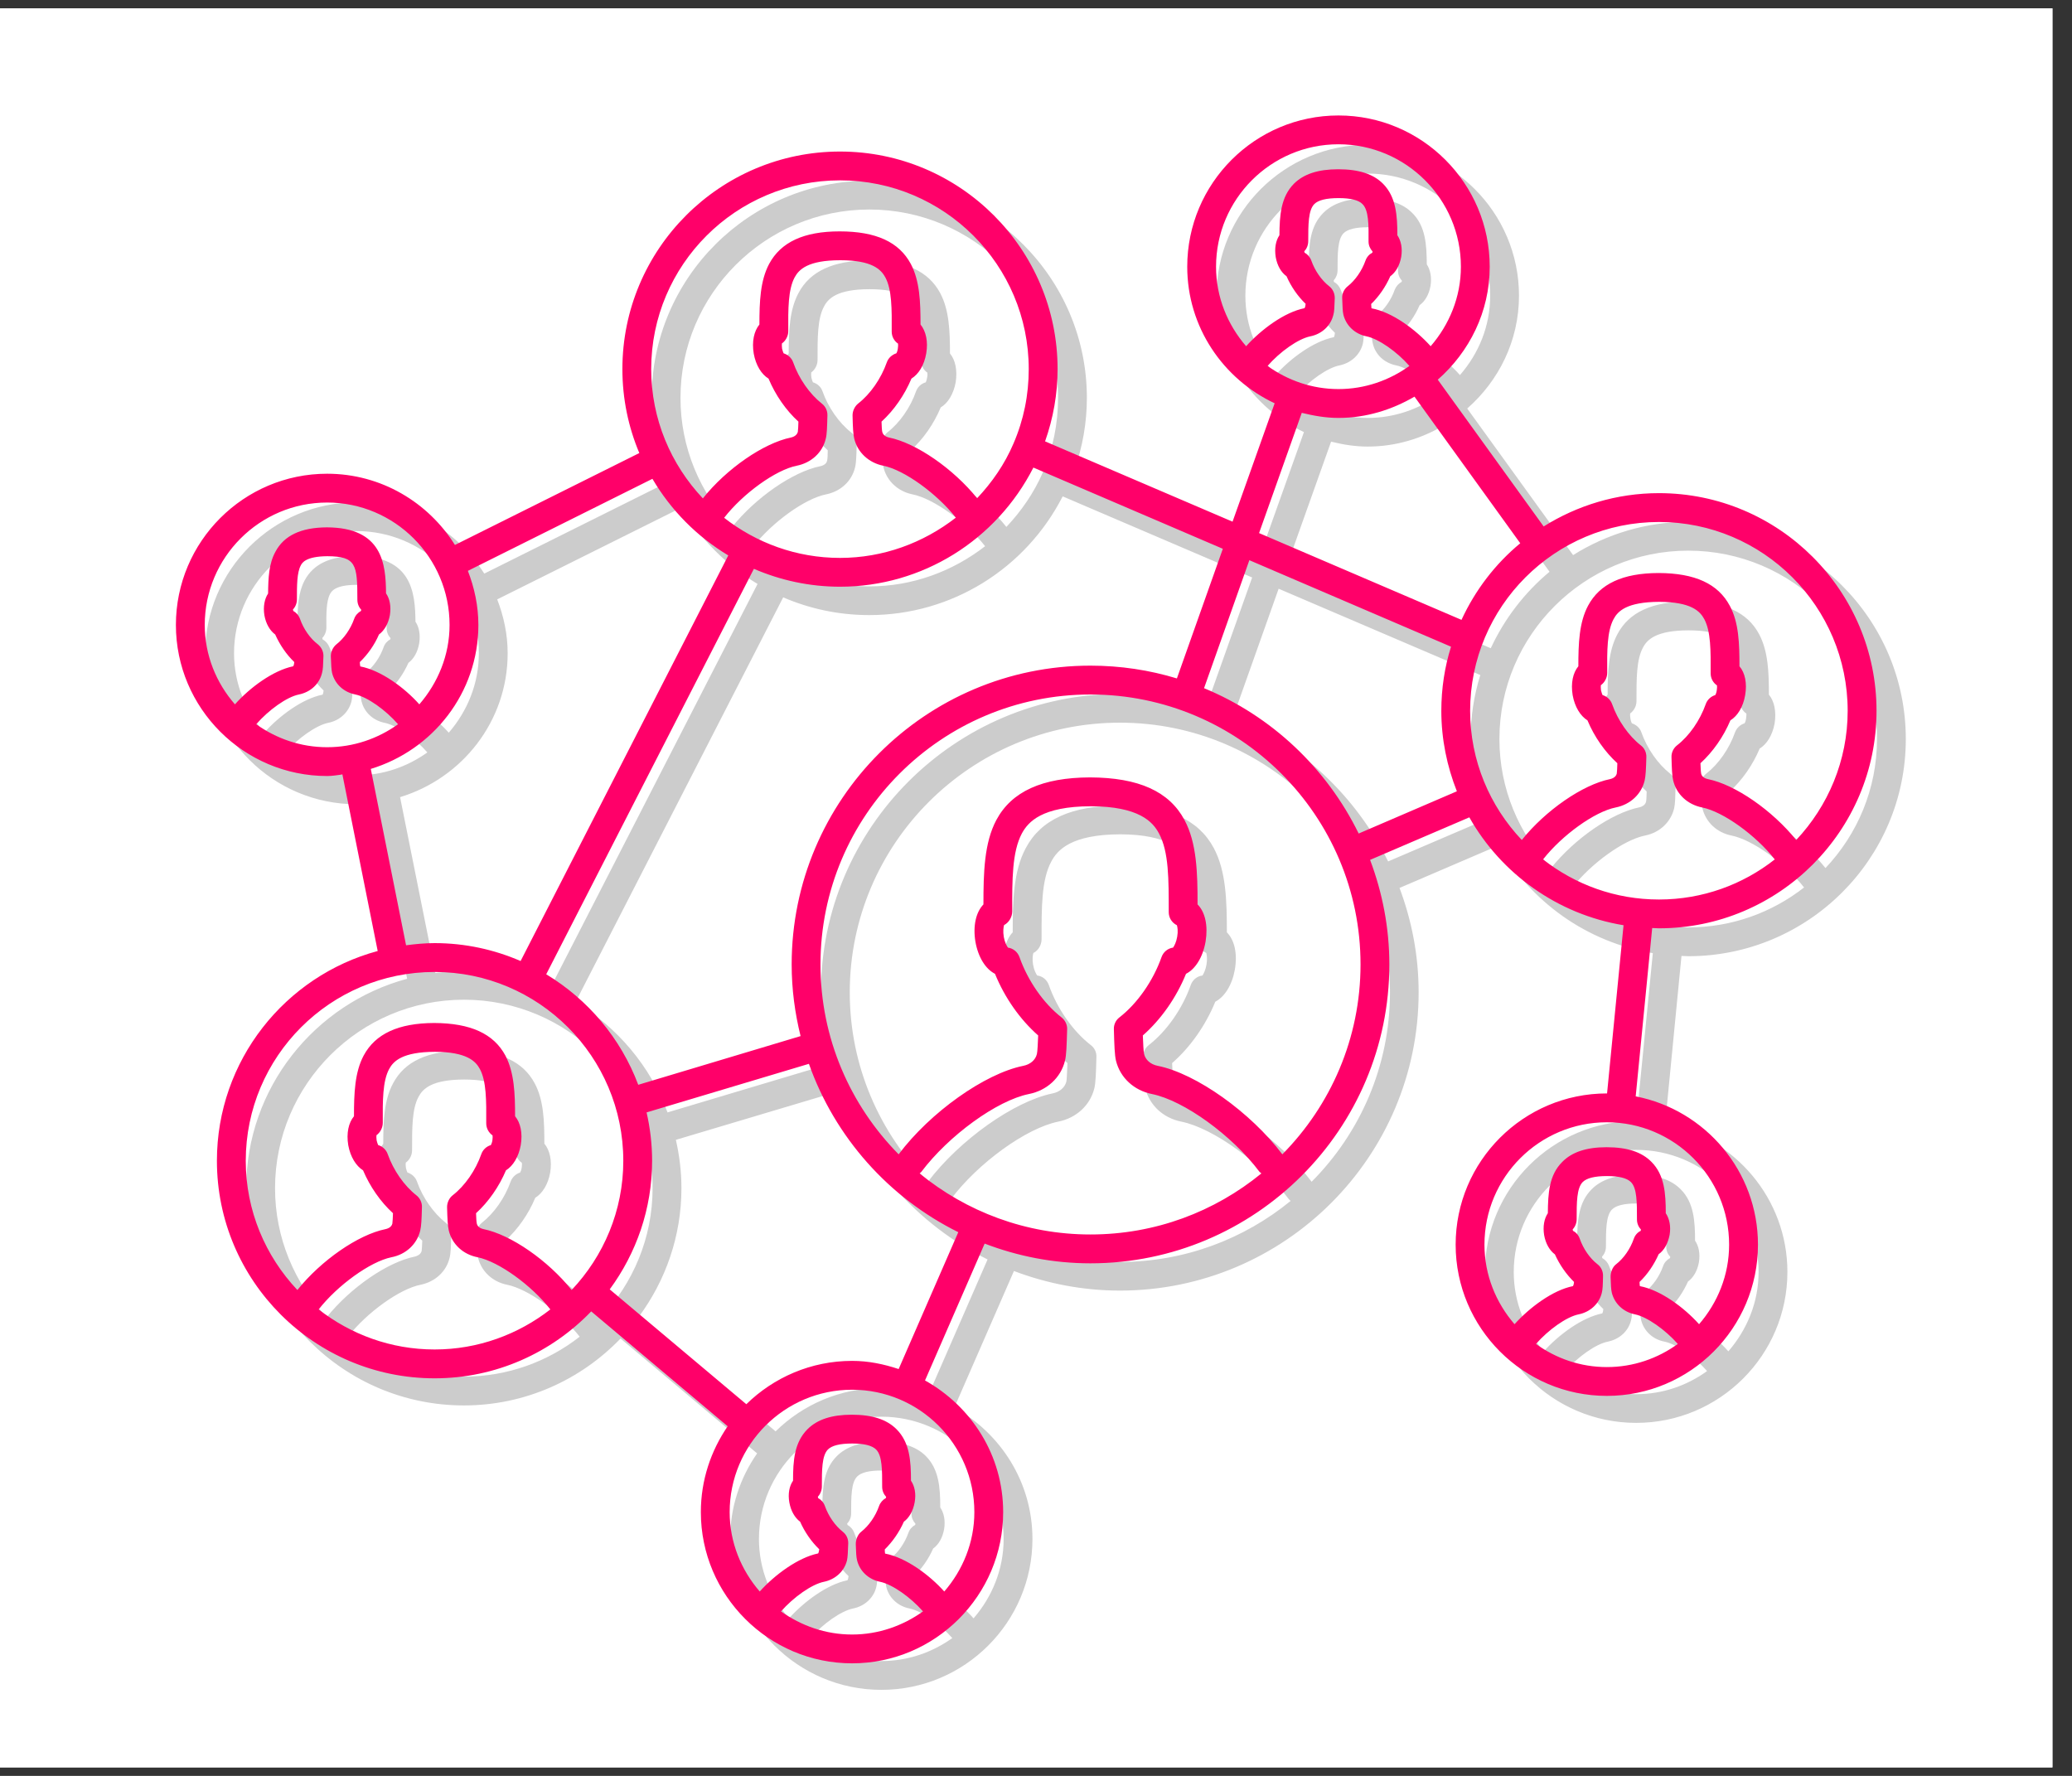
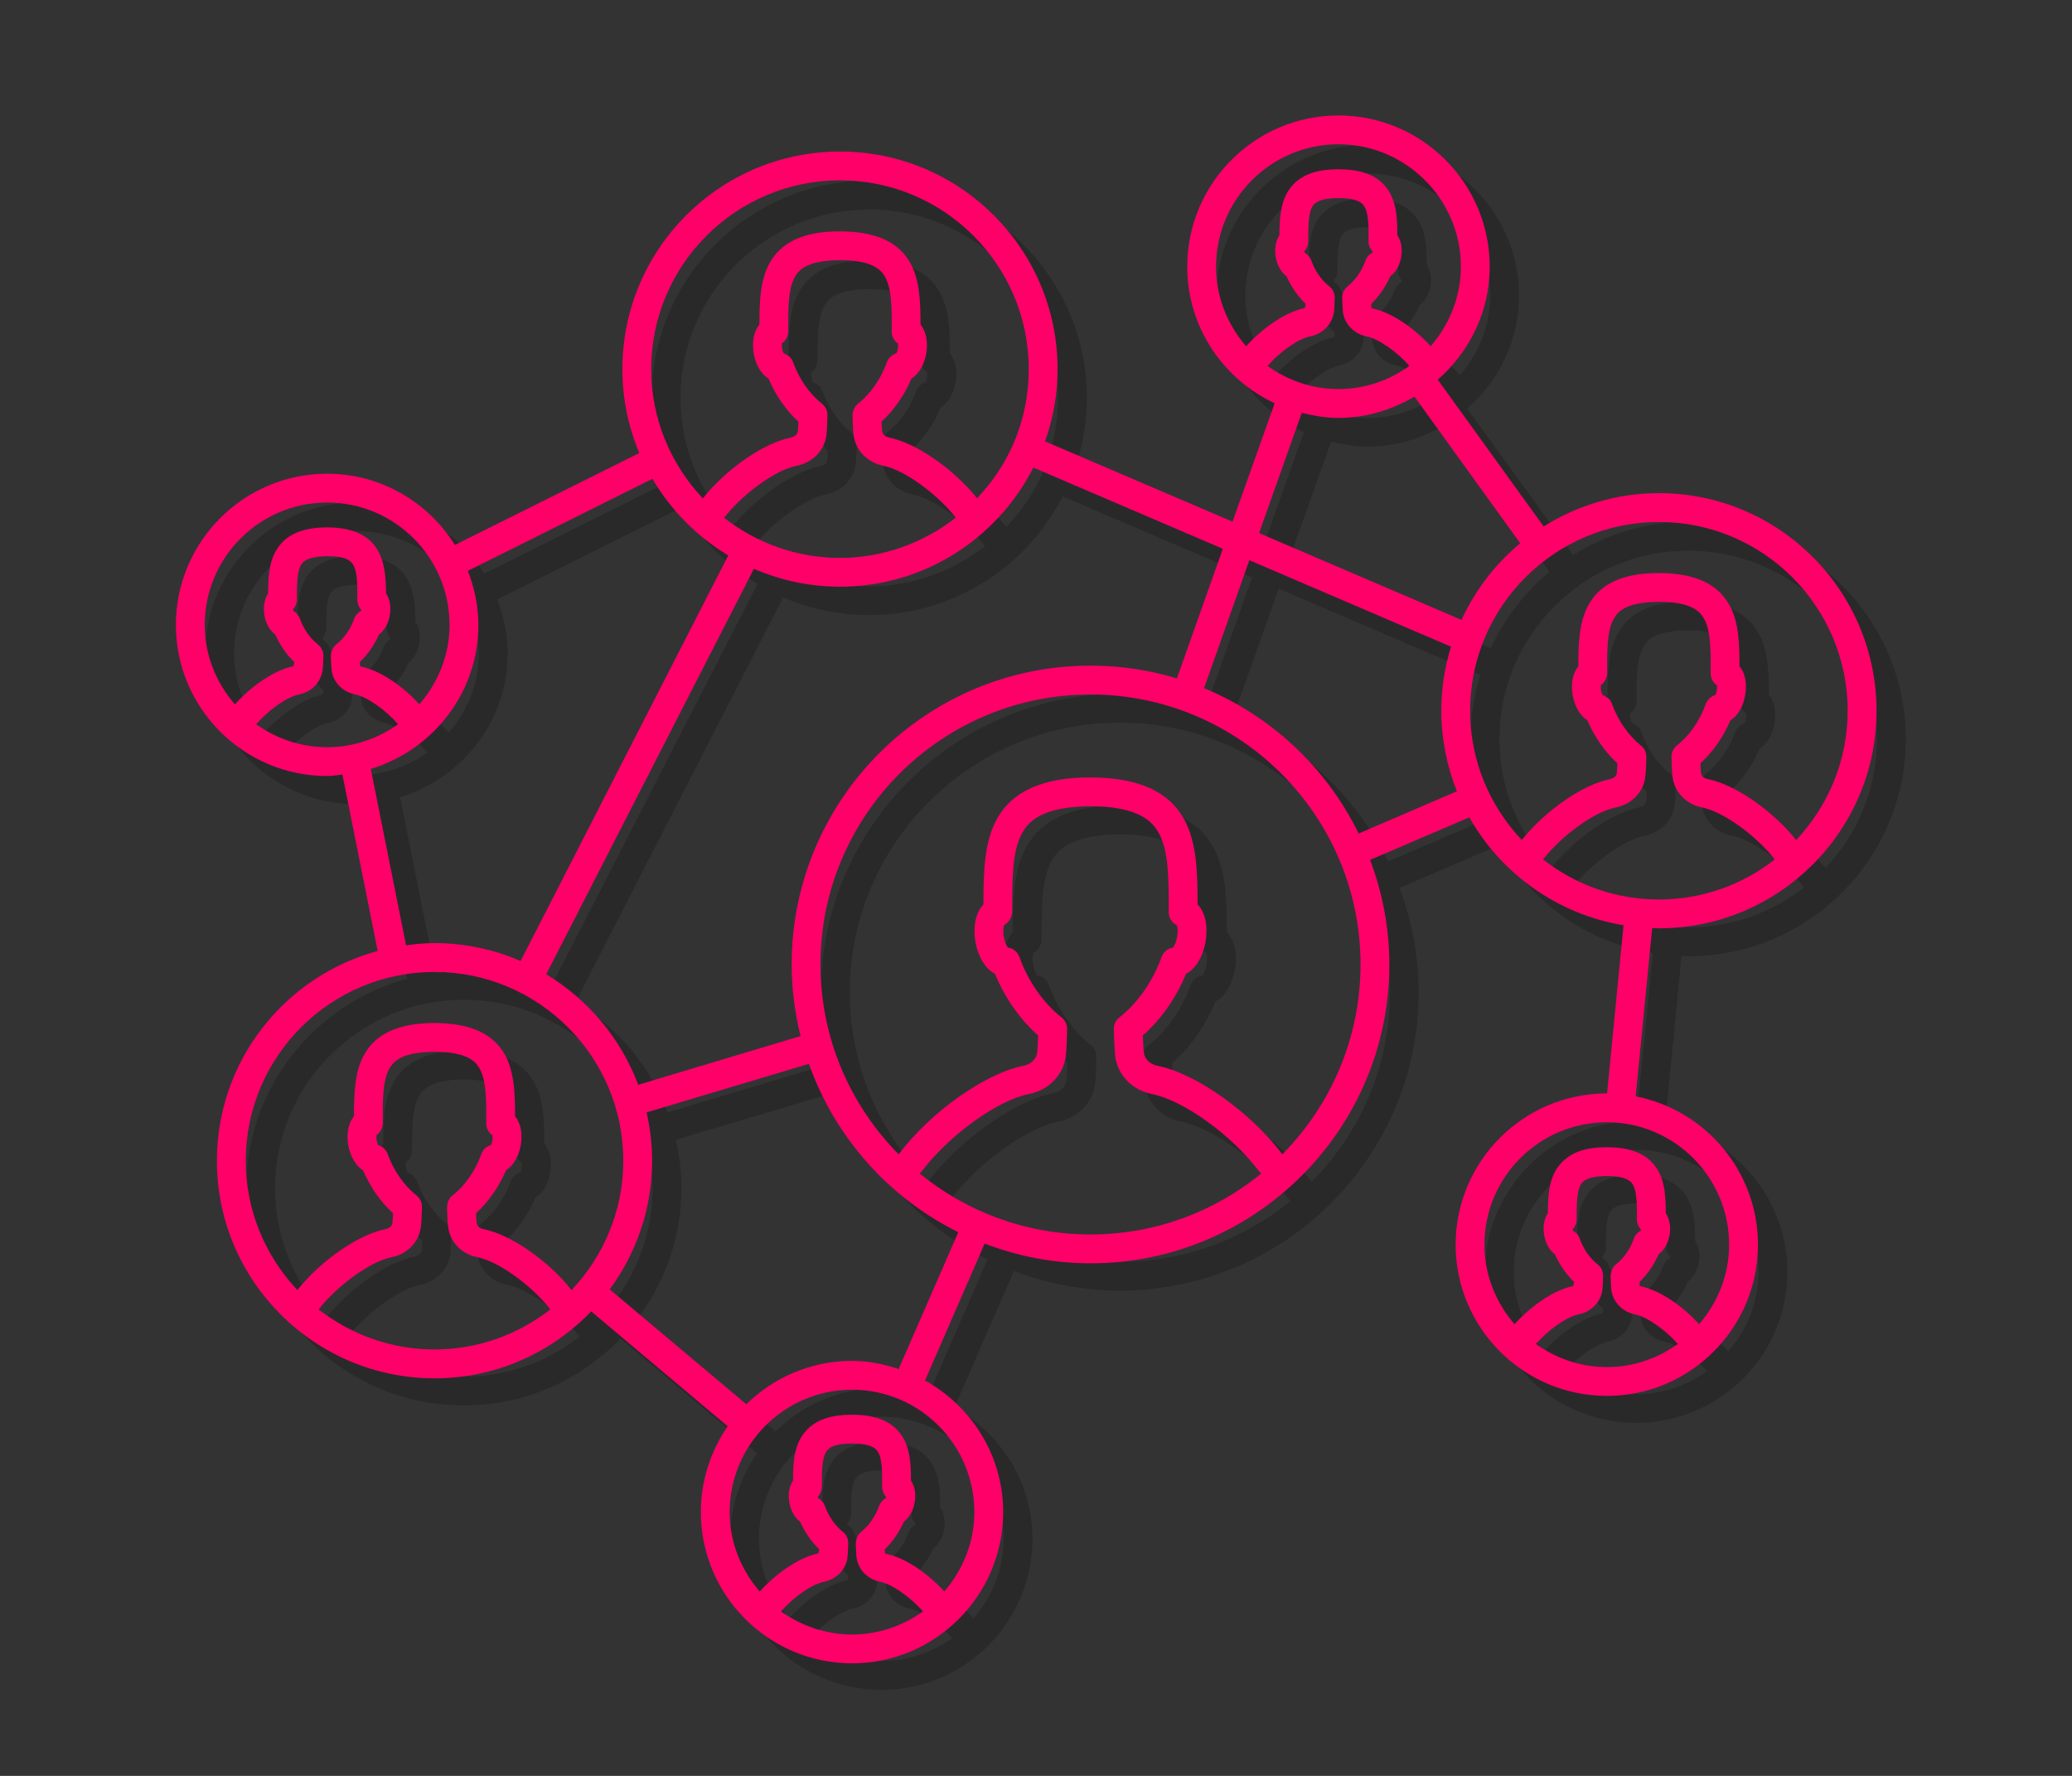
<svg xmlns="http://www.w3.org/2000/svg" width="70" zoomAndPan="magnify" viewBox="0 0 52.5 45" height="60" preserveAspectRatio="xMidYMid meet" version="1.0">
  <rect x="0" y="0" width="52.5" height="45" fill="#333333" stroke="none" />
  <defs>
    <filter x="0%" y="0%" width="100%" height="100%" id="2862bd15d9">
      <feColorMatrix values="0 0 0 0 1 0 0 0 0 1 0 0 0 0 1 0 0 0 1 0" color-interpolation-filters="sRGB" />
    </filter>
    <clipPath id="964c39033e">
-       <path d="M 0 0.211 L 52.004 0.211 L 52.004 44.785 L 0 44.785 Z M 0 0.211 " clip-rule="nonzero" />
-     </clipPath>
+       </clipPath>
    <mask id="4e55718e6f">
      <g filter="url(#2862bd15d9)">
        <rect x="-5.25" width="63" fill="#000000" y="-4.5" height="54" fill-opacity="0.2" />
      </g>
    </mask>
    <clipPath id="dcf70eacb6">
      <path d="M 1.199 0.52 L 44.289 0.52 L 44.289 39.895 L 1.199 39.895 Z M 1.199 0.52 " clip-rule="nonzero" />
    </clipPath>
    <clipPath id="7c300a0b34">
      <rect x="0" width="45" y="0" height="41" />
    </clipPath>
    <clipPath id="f1c694bf08">
      <path d="M 4.457 2.777 L 47.547 2.777 L 47.547 42.152 L 4.457 42.152 Z M 4.457 2.777 " clip-rule="nonzero" />
    </clipPath>
  </defs>
  <g clip-path="url(#964c39033e)">
    <path fill="#ffffff" d="M 0 0.211 L 52.004 0.211 L 52.004 44.789 L 0 44.789 Z M 0 0.211 " fill-opacity="1" fill-rule="nonzero" />
-     <path fill="#ffffff" d="M 0 0.211 L 52.004 0.211 L 52.004 44.789 L 0 44.789 Z M 0 0.211 " fill-opacity="1" fill-rule="nonzero" />
  </g>
  <g mask="url(#4e55718e6f)">
    <g transform="matrix(1, 0, 0, 1, 4, 3)">
      <g clip-path="url(#7c300a0b34)">
        <g clip-path="url(#dcf70eacb6)">
          <path fill="#000000" d="M 38.777 10.223 C 37.703 10.223 36.707 10.535 35.859 11.066 L 33.176 7.352 C 33.973 6.652 34.488 5.637 34.488 4.492 C 34.488 2.383 32.77 0.668 30.656 0.668 C 28.543 0.668 26.824 2.383 26.824 4.492 C 26.824 6.023 27.734 7.336 29.039 7.949 L 27.973 10.941 L 23.223 8.91 C 23.43 8.324 23.539 7.711 23.539 7.082 C 23.539 4.047 21.066 1.578 18.027 1.578 C 14.984 1.578 12.512 4.047 12.512 7.082 C 12.512 7.836 12.664 8.555 12.941 9.207 L 8.27 11.535 C 7.594 10.453 6.398 9.73 5.031 9.73 C 2.918 9.73 1.199 11.445 1.199 13.555 C 1.199 15.664 2.918 17.379 5.031 17.379 C 5.164 17.379 5.289 17.352 5.418 17.34 L 6.316 21.801 C 3.973 22.434 2.238 24.57 2.238 27.109 C 2.238 30.145 4.715 32.613 7.754 32.613 C 9.312 32.613 10.719 31.961 11.723 30.918 L 15.184 33.828 C 14.754 34.445 14.5 35.191 14.5 35.996 C 14.5 38.105 16.219 39.82 18.332 39.82 C 20.445 39.82 22.16 38.105 22.16 35.996 C 22.16 34.559 21.355 33.32 20.18 32.668 L 21.691 29.207 C 22.527 29.523 23.43 29.703 24.375 29.703 C 28.551 29.703 31.945 26.312 31.945 22.145 C 31.945 21.211 31.77 20.324 31.461 19.5 L 33.973 18.422 C 34.781 19.848 36.203 20.875 37.879 21.152 L 37.461 25.406 C 37.461 25.406 37.457 25.406 37.457 25.406 C 35.344 25.406 33.625 27.121 33.625 29.23 C 33.625 31.34 35.344 33.055 37.457 33.055 C 39.57 33.055 41.289 31.34 41.289 29.23 C 41.289 27.375 39.953 25.824 38.191 25.48 L 38.605 21.223 C 38.664 21.223 38.719 21.23 38.777 21.23 C 41.816 21.23 44.289 18.762 44.289 15.727 C 44.289 12.691 41.816 10.223 38.777 10.223 Z M 35.66 31.746 C 35.973 31.387 36.434 31.055 36.742 30.996 C 37.039 30.934 37.262 30.727 37.328 30.453 C 37.352 30.363 37.355 30.25 37.363 30.023 C 37.367 29.91 37.312 29.797 37.223 29.727 C 37.027 29.578 36.859 29.336 36.77 29.078 C 36.738 28.992 36.676 28.922 36.598 28.879 C 36.598 28.867 36.594 28.855 36.59 28.844 C 36.656 28.777 36.691 28.684 36.691 28.586 C 36.691 28.168 36.691 27.805 36.844 27.648 C 36.945 27.547 37.148 27.496 37.461 27.496 C 37.762 27.496 37.965 27.547 38.066 27.648 C 38.223 27.805 38.223 28.168 38.219 28.594 C 38.219 28.691 38.258 28.781 38.32 28.848 C 38.32 28.855 38.316 28.867 38.316 28.879 C 38.234 28.922 38.172 28.992 38.141 29.078 C 38.051 29.336 37.883 29.578 37.691 29.727 C 37.598 29.797 37.547 29.938 37.551 30.055 C 37.559 30.25 37.562 30.363 37.582 30.449 C 37.652 30.727 37.875 30.938 38.172 30.996 C 38.477 31.055 38.941 31.387 39.254 31.742 C 38.746 32.109 38.129 32.328 37.457 32.328 C 36.785 32.328 36.168 32.109 35.66 31.746 Z M 40.559 29.23 C 40.559 30.004 40.262 30.699 39.793 31.242 C 39.418 30.82 38.824 30.383 38.293 30.281 C 38.289 30.258 38.289 30.219 38.285 30.176 C 38.484 29.984 38.652 29.738 38.77 29.473 C 38.906 29.375 39.008 29.203 39.047 28.984 C 39.082 28.77 39.043 28.574 38.949 28.438 C 38.949 27.938 38.918 27.469 38.586 27.137 C 38.34 26.887 37.973 26.77 37.449 26.766 C 36.941 26.77 36.574 26.887 36.328 27.137 C 35.996 27.469 35.965 27.934 35.961 28.438 C 35.871 28.574 35.832 28.77 35.867 28.988 C 35.906 29.207 36.008 29.379 36.141 29.477 C 36.258 29.738 36.426 29.98 36.625 30.172 C 36.621 30.219 36.613 30.254 36.598 30.281 C 36.086 30.383 35.496 30.82 35.117 31.242 C 34.648 30.699 34.355 30.004 34.355 29.23 C 34.355 27.523 35.746 26.137 37.457 26.137 C 39.168 26.137 40.559 27.523 40.559 29.23 Z M 30.422 4.988 C 30.23 4.84 30.062 4.598 29.969 4.34 C 29.938 4.254 29.875 4.184 29.797 4.141 C 29.797 4.129 29.793 4.117 29.793 4.105 C 29.855 4.035 29.891 3.945 29.891 3.848 C 29.891 3.43 29.891 3.066 30.043 2.91 C 30.145 2.809 30.348 2.758 30.66 2.758 C 30.965 2.758 31.168 2.809 31.27 2.91 C 31.422 3.066 31.422 3.43 31.422 3.855 C 31.422 3.953 31.457 4.043 31.52 4.109 C 31.52 4.117 31.516 4.129 31.516 4.141 C 31.438 4.184 31.375 4.254 31.34 4.34 C 31.25 4.598 31.082 4.84 30.891 4.988 C 30.801 5.059 30.75 5.168 30.75 5.285 C 30.758 5.516 30.762 5.625 30.785 5.711 C 30.852 5.988 31.074 6.195 31.371 6.258 C 31.676 6.316 32.141 6.648 32.453 7.004 C 31.945 7.371 31.328 7.59 30.656 7.59 C 29.984 7.59 29.367 7.371 28.859 7.004 C 29.172 6.648 29.637 6.316 29.945 6.258 C 30.238 6.195 30.461 5.988 30.531 5.711 C 30.551 5.625 30.555 5.516 30.562 5.285 C 30.562 5.168 30.512 5.059 30.422 4.988 Z M 27.555 4.492 C 27.555 2.785 28.945 1.398 30.656 1.398 C 32.367 1.398 33.758 2.785 33.758 4.492 C 33.758 5.266 33.465 5.961 32.992 6.504 C 32.617 6.082 32.023 5.645 31.496 5.547 C 31.488 5.52 31.488 5.48 31.484 5.438 C 31.684 5.246 31.855 5 31.969 4.734 C 32.105 4.637 32.207 4.465 32.246 4.246 C 32.281 4.031 32.242 3.836 32.152 3.699 C 32.148 3.199 32.121 2.73 31.785 2.398 C 31.539 2.148 31.172 2.031 30.648 2.027 C 30.141 2.031 29.773 2.148 29.527 2.398 C 29.195 2.73 29.164 3.195 29.16 3.699 C 29.07 3.836 29.031 4.031 29.066 4.25 C 29.105 4.469 29.207 4.641 29.344 4.738 C 29.457 5 29.625 5.242 29.824 5.434 C 29.82 5.48 29.812 5.516 29.801 5.543 C 29.285 5.645 28.695 6.082 28.32 6.504 C 27.848 5.961 27.555 5.266 27.555 4.492 Z M 29.727 8.191 C 30.027 8.266 30.336 8.316 30.656 8.316 C 31.363 8.316 32.016 8.113 32.582 7.781 L 35.262 11.488 C 34.633 12.012 34.121 12.676 33.773 13.426 L 28.645 11.23 Z M 24.375 14.582 C 20.199 14.582 16.801 17.977 16.801 22.145 C 16.801 22.77 16.887 23.375 17.031 23.957 L 12.914 25.188 C 12.473 24.012 11.645 23.031 10.582 22.395 L 15.844 12.137 C 16.516 12.426 17.25 12.586 18.027 12.586 C 20.113 12.586 21.988 11.41 22.926 9.578 L 27.727 11.633 L 26.562 14.91 C 25.867 14.699 25.133 14.582 24.375 14.582 Z M 17.566 7.957 C 17.258 7.715 16.984 7.324 16.84 6.914 C 16.801 6.801 16.707 6.719 16.598 6.688 C 16.586 6.66 16.57 6.621 16.559 6.57 C 16.551 6.512 16.551 6.465 16.555 6.438 C 16.652 6.367 16.715 6.246 16.715 6.121 C 16.715 5.559 16.711 5.074 16.879 4.766 C 16.984 4.562 17.215 4.328 18.035 4.328 C 18.84 4.328 19.066 4.562 19.176 4.766 C 19.34 5.074 19.34 5.559 19.34 6.137 C 19.34 6.262 19.398 6.375 19.496 6.441 C 19.5 6.469 19.504 6.512 19.492 6.562 C 19.484 6.617 19.469 6.66 19.457 6.688 C 19.344 6.719 19.254 6.801 19.211 6.914 C 19.07 7.324 18.797 7.715 18.484 7.957 C 18.395 8.031 18.344 8.148 18.344 8.266 C 18.352 8.555 18.359 8.734 18.387 8.848 C 18.473 9.191 18.754 9.453 19.121 9.527 C 19.652 9.633 20.48 10.23 20.961 10.84 C 20.137 11.48 19.117 11.859 18.027 11.859 C 16.918 11.859 15.902 11.477 15.09 10.844 C 15.57 10.23 16.398 9.633 16.93 9.527 C 17.301 9.453 17.582 9.191 17.664 8.848 C 17.695 8.734 17.699 8.555 17.707 8.254 C 17.711 8.141 17.66 8.031 17.566 7.957 Z M 18.027 2.309 C 20.664 2.309 22.809 4.449 22.809 7.082 C 22.809 7.738 22.68 8.371 22.426 8.965 C 22.199 9.488 21.879 9.949 21.5 10.352 C 20.902 9.605 19.961 8.953 19.266 8.812 C 19.23 8.805 19.121 8.777 19.098 8.676 C 19.086 8.621 19.082 8.523 19.078 8.41 C 19.395 8.125 19.66 7.742 19.836 7.324 C 20.02 7.215 20.16 6.984 20.215 6.688 C 20.262 6.383 20.207 6.121 20.07 5.957 C 20.07 5.387 20.051 4.852 19.82 4.422 C 19.523 3.871 18.941 3.602 18.016 3.598 C 17.113 3.602 16.527 3.871 16.234 4.422 C 16.004 4.848 15.984 5.379 15.984 5.957 C 15.848 6.121 15.789 6.387 15.84 6.691 C 15.895 6.988 16.035 7.215 16.215 7.324 C 16.391 7.742 16.656 8.125 16.973 8.41 C 16.973 8.523 16.969 8.621 16.957 8.676 C 16.934 8.777 16.82 8.805 16.789 8.812 C 16.09 8.953 15.152 9.605 14.551 10.352 C 13.742 9.496 13.242 8.348 13.242 7.082 C 13.242 4.449 15.391 2.309 18.027 2.309 Z M 1.93 13.555 C 1.93 11.848 3.324 10.457 5.031 10.457 C 6.742 10.457 8.133 11.848 8.133 13.555 C 8.133 14.324 7.84 15.023 7.371 15.566 C 6.992 15.145 6.398 14.707 5.871 14.605 C 5.867 14.578 5.863 14.543 5.863 14.496 C 6.062 14.305 6.23 14.062 6.348 13.797 C 6.48 13.699 6.582 13.527 6.621 13.305 C 6.656 13.086 6.621 12.891 6.527 12.754 C 6.52 12.008 6.434 11.094 5.023 11.09 C 4.367 11.09 3.941 11.293 3.719 11.707 C 3.559 12.008 3.539 12.371 3.539 12.758 C 3.445 12.898 3.406 13.094 3.441 13.312 C 3.48 13.527 3.582 13.699 3.719 13.797 C 3.832 14.062 4 14.305 4.199 14.496 C 4.195 14.539 4.188 14.578 4.176 14.602 C 3.66 14.703 3.07 15.145 2.695 15.566 C 2.227 15.023 1.93 14.324 1.93 13.555 Z M 3.234 16.066 C 3.547 15.707 4.012 15.379 4.316 15.316 C 4.613 15.258 4.836 15.047 4.906 14.77 C 4.926 14.684 4.93 14.57 4.938 14.348 C 4.941 14.23 4.887 14.121 4.797 14.051 C 4.605 13.898 4.438 13.656 4.348 13.402 C 4.312 13.312 4.25 13.242 4.172 13.199 C 4.172 13.191 4.168 13.176 4.168 13.164 C 4.23 13.098 4.27 13.004 4.27 12.906 C 4.266 12.559 4.266 12.23 4.363 12.051 C 4.398 11.988 4.484 11.82 5.035 11.82 C 5.77 11.82 5.797 12.027 5.797 12.918 C 5.797 13.012 5.832 13.102 5.895 13.168 C 5.895 13.18 5.891 13.191 5.891 13.199 C 5.812 13.242 5.75 13.312 5.719 13.402 C 5.629 13.656 5.461 13.898 5.266 14.047 C 5.176 14.121 5.125 14.238 5.125 14.355 C 5.133 14.562 5.137 14.684 5.16 14.77 C 5.227 15.047 5.453 15.258 5.746 15.316 C 6.055 15.379 6.516 15.707 6.828 16.066 C 6.32 16.43 5.703 16.648 5.031 16.648 C 4.359 16.648 3.742 16.43 3.234 16.066 Z M 6.137 17.199 C 7.707 16.723 8.863 15.277 8.863 13.555 C 8.863 13.07 8.762 12.613 8.598 12.188 L 13.273 9.859 C 13.742 10.656 14.402 11.32 15.195 11.797 L 9.934 22.055 C 9.266 21.766 8.527 21.605 7.754 21.605 C 7.508 21.605 7.27 21.625 7.031 21.656 Z M 2.969 27.109 C 2.969 24.477 5.117 22.332 7.754 22.332 C 10.391 22.332 12.535 24.477 12.535 27.109 C 12.535 28.375 12.035 29.523 11.23 30.379 C 10.629 29.633 9.691 28.98 8.992 28.84 C 8.957 28.832 8.848 28.801 8.824 28.699 C 8.812 28.648 8.809 28.551 8.805 28.438 C 9.121 28.148 9.391 27.766 9.562 27.352 C 9.746 27.238 9.887 27.012 9.941 26.711 C 9.988 26.41 9.934 26.148 9.793 25.98 C 9.793 25.41 9.777 24.875 9.547 24.449 C 9.25 23.895 8.668 23.625 7.742 23.625 C 6.84 23.625 6.254 23.895 5.961 24.449 C 5.73 24.875 5.711 25.406 5.711 25.984 C 5.574 26.148 5.516 26.41 5.566 26.719 C 5.621 27.012 5.762 27.238 5.941 27.352 C 6.117 27.766 6.383 28.148 6.699 28.438 C 6.695 28.547 6.691 28.648 6.684 28.699 C 6.656 28.801 6.547 28.832 6.516 28.84 C 5.816 28.98 4.875 29.633 4.277 30.379 C 3.469 29.523 2.969 28.375 2.969 27.109 Z M 4.816 30.871 C 5.297 30.258 6.125 29.66 6.656 29.555 C 7.027 29.48 7.309 29.219 7.391 28.875 C 7.422 28.762 7.426 28.578 7.434 28.281 C 7.438 28.164 7.387 28.055 7.293 27.984 C 6.984 27.738 6.711 27.352 6.566 26.941 C 6.527 26.828 6.434 26.746 6.324 26.711 C 6.312 26.688 6.297 26.645 6.285 26.594 C 6.277 26.535 6.277 26.492 6.281 26.461 C 6.379 26.391 6.441 26.273 6.441 26.148 C 6.441 25.586 6.438 25.098 6.605 24.793 C 6.711 24.59 6.941 24.355 7.762 24.355 C 8.566 24.355 8.793 24.59 8.902 24.793 C 9.066 25.098 9.066 25.586 9.062 26.164 C 9.062 26.289 9.125 26.398 9.223 26.465 C 9.227 26.492 9.227 26.535 9.219 26.586 C 9.211 26.645 9.195 26.684 9.18 26.711 C 9.07 26.746 8.98 26.828 8.938 26.941 C 8.793 27.352 8.523 27.738 8.211 27.984 C 8.121 28.055 8.066 28.176 8.07 28.289 C 8.078 28.578 8.086 28.762 8.113 28.871 C 8.199 29.219 8.48 29.48 8.848 29.555 C 9.379 29.66 10.207 30.258 10.688 30.871 C 9.879 31.504 8.859 31.883 7.754 31.883 C 6.645 31.883 5.629 31.504 4.816 30.871 Z M 16.535 38.508 C 16.848 38.148 17.309 37.82 17.617 37.758 C 17.91 37.699 18.137 37.488 18.203 37.215 C 18.227 37.129 18.23 37.012 18.238 36.789 C 18.238 36.672 18.188 36.562 18.098 36.492 C 17.902 36.34 17.734 36.098 17.645 35.844 C 17.613 35.754 17.551 35.684 17.473 35.641 C 17.469 35.629 17.469 35.617 17.465 35.605 C 17.531 35.539 17.566 35.445 17.566 35.352 C 17.566 34.93 17.566 34.566 17.719 34.414 C 17.82 34.312 18.023 34.262 18.336 34.262 C 18.637 34.262 18.84 34.312 18.941 34.414 C 19.098 34.566 19.098 34.93 19.094 35.359 C 19.094 35.453 19.133 35.543 19.195 35.609 C 19.195 35.621 19.191 35.633 19.188 35.641 C 19.109 35.684 19.047 35.754 19.016 35.844 C 18.926 36.098 18.758 36.34 18.566 36.492 C 18.473 36.562 18.422 36.699 18.426 36.816 C 18.434 37.012 18.438 37.129 18.457 37.211 C 18.523 37.488 18.75 37.699 19.043 37.758 C 19.352 37.82 19.816 38.148 20.129 38.508 C 19.621 38.871 19.004 39.09 18.332 39.09 C 17.66 39.09 17.043 38.871 16.535 38.508 Z M 21.43 35.996 C 21.43 36.766 21.137 37.465 20.668 38.008 C 20.289 37.586 19.699 37.145 19.168 37.047 C 19.164 37.02 19.16 36.984 19.16 36.938 C 19.359 36.746 19.527 36.504 19.645 36.238 C 19.781 36.141 19.883 35.969 19.922 35.746 C 19.957 35.531 19.918 35.336 19.824 35.199 C 19.824 34.699 19.793 34.234 19.461 33.898 C 19.215 33.652 18.848 33.531 18.324 33.531 C 17.816 33.531 17.449 33.652 17.203 33.898 C 16.867 34.234 16.84 34.695 16.836 35.199 C 16.742 35.34 16.707 35.535 16.742 35.754 C 16.781 35.969 16.883 36.141 17.016 36.238 C 17.133 36.504 17.301 36.746 17.5 36.938 C 17.496 36.98 17.488 37.02 17.473 37.043 C 16.961 37.145 16.371 37.586 15.992 38.008 C 15.523 37.465 15.23 36.766 15.23 35.996 C 15.23 34.289 16.621 32.898 18.332 32.898 C 20.039 32.898 21.43 34.289 21.43 35.996 Z M 19.512 32.375 C 19.137 32.254 18.746 32.172 18.332 32.172 C 17.289 32.172 16.344 32.59 15.652 33.27 L 12.191 30.359 C 12.863 29.449 13.266 28.324 13.266 27.109 C 13.266 26.688 13.215 26.277 13.125 25.883 L 17.238 24.656 C 17.898 26.52 19.266 28.043 21.023 28.914 Z M 20.043 27.43 C 20.059 27.414 20.078 27.406 20.09 27.391 C 20.781 26.469 22.004 25.586 22.812 25.422 C 23.27 25.332 23.621 25.008 23.727 24.582 C 23.762 24.441 23.77 24.199 23.781 23.781 C 23.785 23.664 23.734 23.555 23.641 23.484 C 23.184 23.129 22.785 22.559 22.574 21.957 C 22.527 21.828 22.414 21.734 22.281 21.719 C 22.25 21.676 22.199 21.582 22.176 21.445 C 22.152 21.305 22.168 21.199 22.184 21.148 C 22.309 21.086 22.391 20.945 22.391 20.801 C 22.391 19.992 22.387 19.297 22.637 18.832 C 22.793 18.535 23.145 18.145 24.387 18.141 C 25.602 18.145 25.953 18.535 26.109 18.832 C 26.359 19.293 26.359 19.992 26.355 20.82 C 26.355 20.965 26.441 21.09 26.566 21.148 C 26.578 21.203 26.594 21.305 26.57 21.441 C 26.547 21.578 26.496 21.676 26.469 21.719 C 26.332 21.734 26.219 21.828 26.172 21.957 C 25.961 22.559 25.562 23.129 25.105 23.484 C 25.016 23.555 24.961 23.664 24.965 23.781 C 24.977 24.184 24.984 24.438 25.02 24.578 C 25.125 25.008 25.477 25.332 25.934 25.422 C 26.742 25.586 27.965 26.469 28.66 27.391 C 28.672 27.406 28.688 27.418 28.703 27.43 C 27.523 28.395 26.016 28.977 24.375 28.977 C 22.73 28.977 21.223 28.395 20.043 27.43 Z M 29.234 26.945 C 28.434 25.887 27.051 24.906 26.078 24.707 C 25.898 24.672 25.766 24.559 25.73 24.406 C 25.715 24.34 25.707 24.129 25.699 23.938 C 26.16 23.535 26.547 22.984 26.793 22.383 C 27.031 22.258 27.219 21.961 27.289 21.566 C 27.359 21.16 27.277 20.816 27.086 20.625 C 27.086 19.82 27.066 19.07 26.754 18.488 C 26.367 17.766 25.594 17.414 24.359 17.414 C 23.152 17.414 22.375 17.766 21.992 18.488 C 21.68 19.066 21.66 19.812 21.66 20.625 C 21.473 20.82 21.391 21.164 21.457 21.57 C 21.527 21.965 21.719 22.258 21.953 22.383 C 22.199 22.984 22.586 23.535 23.047 23.938 C 23.039 24.129 23.031 24.344 23.02 24.406 C 22.98 24.559 22.848 24.672 22.668 24.707 C 21.695 24.906 20.312 25.887 19.512 26.945 C 18.289 25.711 17.531 24.016 17.531 22.145 C 17.531 18.379 20.602 15.312 24.375 15.312 C 28.148 15.312 31.219 18.379 31.219 22.145 C 31.219 24.016 30.461 25.711 29.234 26.945 Z M 31.172 18.828 C 30.359 17.176 28.965 15.859 27.25 15.152 L 28.398 11.918 L 33.508 14.105 C 33.348 14.617 33.262 15.16 33.262 15.727 C 33.262 16.445 33.406 17.133 33.66 17.762 Z M 35.84 19.488 C 36.32 18.875 37.148 18.277 37.684 18.172 C 38.051 18.098 38.332 17.836 38.418 17.488 C 38.445 17.375 38.449 17.191 38.457 16.898 C 38.461 16.781 38.41 16.672 38.316 16.602 C 38.008 16.359 37.734 15.969 37.59 15.559 C 37.551 15.445 37.457 15.363 37.348 15.328 C 37.336 15.305 37.32 15.266 37.312 15.211 C 37.301 15.152 37.301 15.109 37.305 15.078 C 37.402 15.008 37.465 14.891 37.465 14.766 C 37.465 14.203 37.461 13.719 37.629 13.41 C 37.734 13.207 37.965 12.973 38.785 12.973 C 39.59 12.973 39.816 13.207 39.926 13.41 C 40.09 13.719 40.09 14.203 40.09 14.781 C 40.09 14.906 40.152 15.016 40.25 15.082 C 40.25 15.113 40.25 15.152 40.242 15.207 C 40.234 15.262 40.219 15.305 40.203 15.328 C 40.094 15.363 40.004 15.445 39.961 15.559 C 39.816 15.969 39.547 16.359 39.234 16.602 C 39.145 16.672 39.09 16.781 39.094 16.898 C 39.102 17.191 39.109 17.375 39.137 17.488 C 39.223 17.836 39.504 18.098 39.871 18.172 C 40.402 18.277 41.234 18.875 41.711 19.488 C 40.902 20.121 39.883 20.5 38.777 20.5 C 37.668 20.5 36.652 20.121 35.84 19.488 Z M 42.254 18.996 C 41.652 18.25 40.715 17.598 40.016 17.457 C 39.98 17.449 39.871 17.418 39.848 17.32 C 39.836 17.27 39.832 17.168 39.828 17.055 C 40.145 16.766 40.41 16.387 40.586 15.969 C 40.77 15.855 40.91 15.629 40.965 15.332 C 41.012 15.027 40.957 14.766 40.82 14.602 C 40.82 14.031 40.801 13.496 40.57 13.066 C 40.273 12.512 39.691 12.246 38.766 12.242 C 37.863 12.246 37.277 12.512 36.984 13.066 C 36.754 13.492 36.734 14.023 36.734 14.602 C 36.598 14.766 36.539 15.031 36.59 15.336 C 36.645 15.633 36.785 15.859 36.965 15.969 C 37.141 16.387 37.41 16.766 37.723 17.055 C 37.719 17.168 37.719 17.266 37.707 17.316 C 37.684 17.418 37.57 17.449 37.539 17.457 C 36.84 17.598 35.898 18.25 35.301 18.996 C 34.492 18.141 33.992 16.992 33.992 15.727 C 33.992 13.094 36.141 10.953 38.777 10.953 C 41.414 10.953 43.559 13.094 43.559 15.727 C 43.559 16.992 43.062 18.141 42.254 18.996 Z M 42.254 18.996 " fill-opacity="1" fill-rule="nonzero" />
        </g>
      </g>
    </g>
  </g>
  <g clip-path="url(#f1c694bf08)">
    <path fill="#ff0069" d="M 42.035 12.496 C 40.961 12.496 39.961 12.809 39.113 13.34 L 36.43 9.621 C 37.23 8.918 37.746 7.902 37.746 6.758 C 37.746 4.645 36.027 2.926 33.914 2.926 C 31.801 2.926 30.082 4.645 30.082 6.758 C 30.082 8.289 30.992 9.605 32.297 10.219 L 31.23 13.219 L 26.48 11.184 C 26.688 10.594 26.797 9.98 26.797 9.352 C 26.797 6.312 24.324 3.84 21.285 3.84 C 18.242 3.84 15.77 6.312 15.77 9.352 C 15.77 10.105 15.922 10.824 16.199 11.48 L 11.527 13.809 C 10.852 12.73 9.656 12.004 8.289 12.004 C 6.176 12.004 4.457 13.723 4.457 15.836 C 4.457 17.945 6.176 19.664 8.289 19.664 C 8.422 19.664 8.547 19.641 8.676 19.625 L 9.57 24.098 C 7.227 24.73 5.496 26.871 5.496 29.414 C 5.496 32.453 7.969 34.926 11.012 34.926 C 12.57 34.926 13.977 34.273 14.98 33.23 L 18.438 36.141 C 18.012 36.762 17.758 37.508 17.758 38.316 C 17.758 40.426 19.477 42.148 21.59 42.148 C 23.699 42.148 25.418 40.426 25.418 38.316 C 25.418 36.875 24.613 35.637 23.438 34.98 L 24.949 31.512 C 25.785 31.832 26.684 32.012 27.629 32.012 C 31.805 32.012 35.203 28.617 35.203 24.438 C 35.203 23.508 35.027 22.617 34.715 21.789 L 37.23 20.711 C 38.035 22.137 39.461 23.168 41.137 23.445 L 40.719 27.711 C 40.719 27.711 40.715 27.707 40.715 27.707 C 38.602 27.707 36.883 29.426 36.883 31.539 C 36.883 33.652 38.602 35.371 40.715 35.371 C 42.828 35.371 44.543 33.652 44.543 31.539 C 44.543 29.68 43.211 28.125 41.445 27.781 L 41.863 23.516 C 41.922 23.516 41.977 23.523 42.035 23.523 C 45.074 23.523 47.547 21.051 47.547 18.012 C 47.547 14.969 45.074 12.496 42.035 12.496 Z M 38.918 34.055 C 39.23 33.699 39.691 33.367 40 33.305 C 40.293 33.246 40.52 33.035 40.586 32.762 C 40.609 32.676 40.613 32.559 40.617 32.336 C 40.621 32.219 40.57 32.105 40.477 32.035 C 40.285 31.887 40.117 31.645 40.027 31.387 C 39.996 31.297 39.934 31.227 39.855 31.188 C 39.852 31.176 39.852 31.164 39.848 31.152 C 39.914 31.082 39.949 30.988 39.949 30.895 C 39.949 30.473 39.949 30.109 40.102 29.953 C 40.203 29.852 40.406 29.801 40.719 29.801 C 41.02 29.801 41.223 29.852 41.324 29.953 C 41.48 30.109 41.477 30.473 41.477 30.902 C 41.477 31 41.516 31.09 41.578 31.156 C 41.574 31.164 41.574 31.176 41.574 31.188 C 41.492 31.227 41.43 31.297 41.398 31.387 C 41.309 31.645 41.141 31.887 40.949 32.035 C 40.855 32.105 40.805 32.246 40.809 32.363 C 40.816 32.559 40.82 32.676 40.84 32.758 C 40.91 33.035 41.133 33.246 41.426 33.305 C 41.734 33.367 42.199 33.699 42.512 34.055 C 42.004 34.422 41.387 34.641 40.715 34.641 C 40.043 34.641 39.426 34.422 38.918 34.055 Z M 43.812 31.539 C 43.812 32.312 43.52 33.012 43.051 33.555 C 42.672 33.133 42.082 32.691 41.551 32.59 C 41.547 32.566 41.543 32.531 41.543 32.484 C 41.742 32.293 41.91 32.047 42.027 31.781 C 42.164 31.684 42.262 31.512 42.305 31.289 C 42.34 31.074 42.301 30.883 42.207 30.742 C 42.207 30.242 42.176 29.773 41.844 29.441 C 41.598 29.191 41.23 29.07 40.707 29.07 C 40.199 29.07 39.832 29.191 39.586 29.441 C 39.25 29.773 39.223 30.238 39.219 30.742 C 39.125 30.883 39.09 31.078 39.125 31.297 C 39.164 31.516 39.266 31.688 39.398 31.785 C 39.516 32.047 39.684 32.289 39.883 32.484 C 39.879 32.527 39.871 32.566 39.855 32.59 C 39.344 32.691 38.754 33.133 38.375 33.555 C 37.906 33.012 37.613 32.312 37.613 31.539 C 37.613 29.828 39.004 28.438 40.715 28.438 C 42.422 28.438 43.812 29.828 43.812 31.539 Z M 33.68 7.254 C 33.484 7.102 33.316 6.859 33.227 6.605 C 33.195 6.516 33.133 6.445 33.055 6.402 C 33.051 6.391 33.051 6.379 33.047 6.367 C 33.113 6.301 33.148 6.207 33.148 6.109 C 33.148 5.691 33.148 5.328 33.301 5.172 C 33.402 5.07 33.605 5.02 33.918 5.02 C 34.219 5.02 34.426 5.07 34.523 5.172 C 34.68 5.328 34.68 5.691 34.676 6.121 C 34.676 6.215 34.715 6.305 34.777 6.371 C 34.777 6.383 34.773 6.395 34.773 6.402 C 34.691 6.445 34.629 6.516 34.598 6.605 C 34.508 6.859 34.34 7.102 34.148 7.254 C 34.059 7.324 34.004 7.434 34.008 7.551 C 34.016 7.781 34.02 7.895 34.039 7.977 C 34.109 8.254 34.332 8.465 34.625 8.523 C 34.934 8.586 35.398 8.914 35.711 9.273 C 35.203 9.637 34.586 9.859 33.914 9.859 C 33.242 9.859 32.625 9.637 32.117 9.273 C 32.43 8.914 32.891 8.586 33.199 8.523 C 33.492 8.465 33.719 8.254 33.785 7.977 C 33.809 7.895 33.812 7.781 33.82 7.551 C 33.82 7.434 33.77 7.324 33.68 7.254 Z M 30.812 6.758 C 30.812 5.047 32.203 3.656 33.914 3.656 C 35.621 3.656 37.016 5.047 37.016 6.758 C 37.016 7.531 36.719 8.23 36.25 8.773 C 35.871 8.352 35.281 7.91 34.75 7.812 C 34.746 7.785 34.746 7.746 34.742 7.703 C 34.941 7.512 35.109 7.266 35.227 7 C 35.363 6.902 35.465 6.73 35.504 6.508 C 35.539 6.293 35.5 6.098 35.406 5.961 C 35.406 5.461 35.375 4.992 35.043 4.656 C 34.797 4.41 34.43 4.289 33.906 4.289 C 33.398 4.289 33.031 4.41 32.785 4.656 C 32.453 4.992 32.422 5.457 32.418 5.961 C 32.324 6.098 32.289 6.297 32.324 6.516 C 32.363 6.734 32.465 6.906 32.598 7 C 32.715 7.266 32.883 7.508 33.082 7.699 C 33.078 7.746 33.07 7.781 33.055 7.809 C 32.543 7.91 31.953 8.352 31.574 8.773 C 31.105 8.23 30.812 7.531 30.812 6.758 Z M 32.984 10.461 C 33.285 10.535 33.59 10.59 33.914 10.59 C 34.617 10.59 35.27 10.383 35.84 10.051 L 38.52 13.766 C 37.887 14.289 37.379 14.953 37.031 15.707 L 31.902 13.508 Z M 27.629 16.867 C 23.453 16.867 20.059 20.262 20.059 24.438 C 20.059 25.066 20.141 25.672 20.285 26.254 L 16.172 27.488 C 15.73 26.312 14.902 25.328 13.84 24.688 L 19.102 14.414 C 19.773 14.703 20.508 14.867 21.285 14.867 C 23.367 14.867 25.246 13.688 26.184 11.848 L 30.984 13.906 L 29.82 17.191 C 29.125 16.98 28.391 16.867 27.629 16.867 Z M 20.824 10.227 C 20.516 9.984 20.242 9.594 20.098 9.184 C 20.059 9.07 19.965 8.988 19.855 8.953 C 19.844 8.93 19.828 8.887 19.816 8.836 C 19.809 8.777 19.809 8.734 19.812 8.703 C 19.91 8.633 19.973 8.516 19.973 8.391 C 19.969 7.824 19.969 7.34 20.133 7.031 C 20.242 6.828 20.469 6.594 21.293 6.594 C 22.098 6.594 22.324 6.828 22.434 7.031 C 22.598 7.34 22.598 7.824 22.594 8.406 C 22.594 8.527 22.656 8.641 22.754 8.707 C 22.758 8.738 22.758 8.777 22.75 8.828 C 22.742 8.887 22.727 8.93 22.711 8.953 C 22.602 8.988 22.508 9.07 22.469 9.184 C 22.324 9.594 22.055 9.984 21.742 10.227 C 21.652 10.301 21.598 10.422 21.602 10.535 C 21.609 10.824 21.617 11.008 21.645 11.117 C 21.73 11.465 22.012 11.727 22.379 11.801 C 22.91 11.906 23.734 12.504 24.219 13.117 C 23.395 13.758 22.375 14.137 21.285 14.137 C 20.176 14.137 19.16 13.754 18.348 13.121 C 18.828 12.504 19.656 11.906 20.188 11.801 C 20.559 11.727 20.84 11.465 20.922 11.121 C 20.953 11.008 20.957 10.824 20.965 10.527 C 20.969 10.41 20.918 10.301 20.824 10.227 Z M 21.285 4.57 C 23.922 4.57 26.066 6.715 26.066 9.352 C 26.066 10.008 25.938 10.641 25.68 11.238 C 25.457 11.762 25.137 12.223 24.758 12.625 C 24.156 11.879 23.219 11.227 22.523 11.086 C 22.488 11.078 22.379 11.047 22.355 10.945 C 22.344 10.895 22.34 10.797 22.336 10.684 C 22.652 10.395 22.918 10.012 23.094 9.594 C 23.277 9.48 23.418 9.254 23.469 8.953 C 23.52 8.652 23.461 8.391 23.324 8.223 C 23.324 7.652 23.305 7.117 23.078 6.688 C 22.781 6.133 22.199 5.863 21.273 5.863 C 20.371 5.863 19.785 6.133 19.488 6.688 C 19.262 7.113 19.242 7.645 19.242 8.223 C 19.105 8.391 19.047 8.652 19.098 8.961 C 19.152 9.258 19.293 9.484 19.473 9.594 C 19.648 10.012 19.914 10.395 20.23 10.684 C 20.227 10.793 20.223 10.895 20.215 10.945 C 20.188 11.047 20.078 11.078 20.043 11.086 C 19.348 11.227 18.406 11.879 17.809 12.629 C 17 11.77 16.5 10.621 16.5 9.352 C 16.5 6.715 18.645 4.57 21.285 4.57 Z M 5.188 15.836 C 5.188 14.125 6.578 12.734 8.289 12.734 C 10 12.734 11.391 14.125 11.391 15.836 C 11.391 16.605 11.094 17.305 10.625 17.848 C 10.25 17.426 9.656 16.988 9.129 16.887 C 9.121 16.863 9.121 16.824 9.117 16.777 C 9.316 16.586 9.488 16.344 9.602 16.078 C 9.738 15.977 9.84 15.805 9.879 15.586 C 9.914 15.363 9.875 15.172 9.781 15.035 C 9.777 14.285 9.688 13.367 8.281 13.363 C 7.625 13.367 7.195 13.57 6.977 13.984 C 6.812 14.285 6.797 14.648 6.793 15.039 C 6.703 15.176 6.664 15.371 6.699 15.59 C 6.738 15.809 6.84 15.98 6.973 16.078 C 7.09 16.34 7.258 16.586 7.457 16.777 C 7.453 16.82 7.445 16.859 7.43 16.883 C 6.918 16.988 6.328 17.426 5.953 17.848 C 5.48 17.305 5.188 16.605 5.188 15.836 Z M 6.492 18.352 C 6.805 17.992 7.266 17.66 7.574 17.598 C 7.867 17.539 8.094 17.332 8.16 17.051 C 8.184 16.969 8.188 16.852 8.195 16.629 C 8.199 16.512 8.145 16.402 8.055 16.328 C 7.859 16.18 7.691 15.938 7.602 15.684 C 7.57 15.594 7.508 15.523 7.43 15.48 C 7.43 15.469 7.426 15.457 7.422 15.445 C 7.488 15.375 7.523 15.285 7.523 15.188 C 7.523 14.84 7.523 14.508 7.621 14.328 C 7.652 14.266 7.742 14.098 8.293 14.094 C 9.027 14.098 9.055 14.305 9.055 15.195 C 9.055 15.293 9.09 15.383 9.152 15.449 C 9.152 15.457 9.148 15.469 9.148 15.48 C 9.07 15.523 9.004 15.594 8.973 15.684 C 8.883 15.938 8.715 16.18 8.523 16.328 C 8.434 16.402 8.379 16.52 8.383 16.637 C 8.391 16.844 8.395 16.965 8.414 17.051 C 8.484 17.332 8.707 17.539 9.004 17.598 C 9.309 17.66 9.773 17.992 10.086 18.352 C 9.578 18.715 8.961 18.934 8.289 18.934 C 7.617 18.934 7 18.715 6.492 18.352 Z M 9.395 19.484 C 10.965 19.008 12.121 17.559 12.121 15.836 C 12.121 15.352 12.02 14.891 11.855 14.465 L 16.531 12.133 C 17 12.93 17.66 13.598 18.453 14.074 L 13.191 24.352 C 12.523 24.062 11.785 23.898 11.012 23.898 C 10.766 23.898 10.523 23.922 10.289 23.953 Z M 6.227 29.414 C 6.227 26.773 8.371 24.629 11.012 24.629 C 13.648 24.629 15.793 26.773 15.793 29.414 C 15.793 30.68 15.293 31.832 14.484 32.688 C 13.887 31.941 12.945 31.285 12.25 31.145 C 12.215 31.137 12.105 31.109 12.082 31.008 C 12.07 30.953 12.066 30.855 12.062 30.742 C 12.379 30.453 12.645 30.07 12.82 29.656 C 13 29.543 13.141 29.316 13.195 29.016 C 13.246 28.711 13.188 28.449 13.051 28.285 C 13.051 27.711 13.031 27.176 12.805 26.746 C 12.508 26.195 11.926 25.926 11 25.922 C 10.094 25.926 9.512 26.195 9.215 26.746 C 8.988 27.172 8.969 27.707 8.969 28.285 C 8.832 28.449 8.773 28.715 8.824 29.02 C 8.879 29.316 9.02 29.543 9.199 29.656 C 9.375 30.07 9.641 30.453 9.957 30.742 C 9.953 30.855 9.949 30.953 9.941 31.008 C 9.914 31.109 9.805 31.137 9.77 31.145 C 9.074 31.285 8.133 31.941 7.535 32.688 C 6.727 31.832 6.227 30.68 6.227 29.414 Z M 8.074 33.18 C 8.555 32.566 9.383 31.969 9.914 31.859 C 10.285 31.789 10.566 31.527 10.648 31.18 C 10.676 31.066 10.684 30.887 10.691 30.586 C 10.695 30.473 10.641 30.359 10.551 30.289 C 10.242 30.047 9.969 29.656 9.824 29.246 C 9.785 29.133 9.691 29.047 9.582 29.016 C 9.57 28.988 9.555 28.949 9.543 28.898 C 9.535 28.84 9.535 28.793 9.539 28.766 C 9.637 28.695 9.699 28.574 9.699 28.449 C 9.695 27.887 9.695 27.398 9.859 27.09 C 9.969 26.887 10.195 26.656 11.02 26.652 C 11.824 26.656 12.051 26.887 12.16 27.09 C 12.324 27.398 12.324 27.887 12.32 28.465 C 12.32 28.59 12.383 28.703 12.48 28.77 C 12.484 28.797 12.484 28.84 12.477 28.891 C 12.469 28.945 12.453 28.988 12.438 29.016 C 12.328 29.047 12.234 29.133 12.195 29.246 C 12.051 29.656 11.781 30.047 11.469 30.289 C 11.379 30.359 11.324 30.48 11.328 30.598 C 11.336 30.887 11.344 31.066 11.371 31.18 C 11.453 31.527 11.734 31.789 12.105 31.859 C 12.637 31.969 13.465 32.566 13.945 33.18 C 13.133 33.812 12.117 34.195 11.012 34.195 C 9.902 34.195 8.887 33.812 8.074 33.18 Z M 19.789 40.832 C 20.105 40.473 20.566 40.145 20.875 40.082 C 21.168 40.023 21.395 39.812 21.461 39.539 C 21.48 39.449 21.484 39.336 21.492 39.109 C 21.496 38.992 21.445 38.883 21.352 38.812 C 21.16 38.66 20.992 38.418 20.902 38.164 C 20.871 38.074 20.809 38.004 20.73 37.961 C 20.727 37.949 20.727 37.938 20.723 37.926 C 20.785 37.859 20.824 37.766 20.824 37.668 C 20.824 37.25 20.824 36.887 20.977 36.73 C 21.078 36.629 21.281 36.578 21.594 36.578 C 21.895 36.578 22.098 36.629 22.199 36.73 C 22.355 36.887 22.352 37.25 22.352 37.676 C 22.352 37.773 22.391 37.863 22.453 37.93 C 22.449 37.941 22.449 37.949 22.445 37.961 C 22.367 38.004 22.305 38.074 22.273 38.164 C 22.184 38.418 22.016 38.66 21.824 38.812 C 21.73 38.883 21.68 39.023 21.684 39.137 C 21.691 39.336 21.695 39.449 21.715 39.531 C 21.781 39.812 22.008 40.023 22.301 40.082 C 22.609 40.145 23.07 40.473 23.387 40.832 C 22.879 41.195 22.262 41.418 21.59 41.418 C 20.918 41.418 20.301 41.195 19.789 40.832 Z M 24.688 38.316 C 24.688 39.086 24.395 39.785 23.926 40.328 C 23.547 39.906 22.957 39.469 22.426 39.367 C 22.422 39.344 22.418 39.305 22.418 39.262 C 22.617 39.066 22.785 38.824 22.902 38.559 C 23.035 38.461 23.137 38.289 23.176 38.066 C 23.215 37.852 23.176 37.656 23.082 37.52 C 23.082 37.016 23.051 36.551 22.715 36.215 C 22.469 35.969 22.102 35.848 21.582 35.848 C 21.074 35.848 20.707 35.969 20.461 36.215 C 20.125 36.551 20.094 37.012 20.094 37.52 C 20 37.656 19.961 37.852 20 38.07 C 20.039 38.289 20.141 38.461 20.273 38.559 C 20.391 38.824 20.559 39.066 20.758 39.258 C 20.75 39.301 20.746 39.34 20.73 39.363 C 20.219 39.469 19.629 39.906 19.25 40.328 C 18.781 39.785 18.488 39.086 18.488 38.316 C 18.488 36.605 19.879 35.215 21.59 35.215 C 23.297 35.215 24.688 36.605 24.688 38.316 Z M 22.77 34.691 C 22.395 34.566 22.004 34.484 21.59 34.484 C 20.547 34.484 19.602 34.906 18.91 35.582 L 15.449 32.672 C 16.121 31.758 16.523 30.633 16.523 29.414 C 16.523 28.992 16.473 28.582 16.383 28.188 L 20.496 26.957 C 21.156 28.82 22.523 30.352 24.281 31.223 Z M 23.301 29.734 C 23.316 29.719 23.332 29.711 23.344 29.695 C 24.039 28.773 25.258 27.887 26.066 27.723 C 26.527 27.633 26.879 27.309 26.984 26.879 C 27.02 26.738 27.027 26.5 27.039 26.078 C 27.043 25.965 26.988 25.852 26.898 25.781 C 26.441 25.426 26.043 24.852 25.832 24.254 C 25.785 24.121 25.672 24.031 25.539 24.012 C 25.508 23.969 25.457 23.875 25.434 23.742 C 25.41 23.598 25.426 23.492 25.441 23.441 C 25.562 23.379 25.648 23.238 25.648 23.094 C 25.645 22.285 25.645 21.586 25.891 21.121 C 26.051 20.824 26.398 20.434 27.641 20.43 C 28.859 20.434 29.211 20.824 29.367 21.121 C 29.617 21.586 29.613 22.281 29.613 23.113 C 29.613 23.258 29.695 23.383 29.82 23.445 C 29.836 23.496 29.852 23.598 29.828 23.734 C 29.805 23.875 29.754 23.969 29.723 24.012 C 29.59 24.031 29.477 24.121 29.43 24.254 C 29.219 24.852 28.82 25.426 28.363 25.781 C 28.27 25.852 28.219 25.965 28.223 26.078 C 28.234 26.48 28.242 26.734 28.277 26.879 C 28.383 27.309 28.734 27.633 29.191 27.723 C 30 27.887 31.223 28.773 31.914 29.695 C 31.93 29.711 31.945 29.723 31.961 29.734 C 30.777 30.703 29.273 31.281 27.629 31.281 C 25.988 31.281 24.48 30.699 23.301 29.734 Z M 32.492 29.25 C 31.691 28.188 30.309 27.203 29.336 27.008 C 29.156 26.973 29.023 26.859 28.988 26.703 C 28.973 26.641 28.965 26.43 28.957 26.238 C 29.418 25.832 29.805 25.281 30.051 24.676 C 30.289 24.555 30.477 24.258 30.547 23.859 C 30.613 23.453 30.535 23.109 30.344 22.918 C 30.344 22.113 30.324 21.359 30.012 20.777 C 29.625 20.055 28.852 19.703 27.617 19.699 C 26.41 19.703 25.633 20.055 25.246 20.777 C 24.938 21.355 24.918 22.105 24.918 22.918 C 24.73 23.113 24.648 23.457 24.715 23.863 C 24.785 24.258 24.973 24.555 25.211 24.676 C 25.457 25.281 25.844 25.832 26.305 26.238 C 26.297 26.426 26.289 26.641 26.273 26.707 C 26.238 26.859 26.105 26.973 25.926 27.008 C 24.953 27.203 23.566 28.188 22.77 29.25 C 21.547 28.012 20.789 26.312 20.789 24.438 C 20.789 20.664 23.855 17.598 27.629 17.598 C 31.402 17.598 34.473 20.664 34.473 24.438 C 34.473 26.312 33.715 28.012 32.492 29.25 Z M 34.426 21.121 C 33.613 19.461 32.219 18.145 30.508 17.438 L 31.656 14.195 L 36.766 16.387 C 36.605 16.898 36.52 17.445 36.52 18.012 C 36.52 18.73 36.664 19.418 36.914 20.051 Z M 39.098 21.777 C 39.578 21.164 40.406 20.566 40.938 20.461 C 41.309 20.387 41.59 20.125 41.672 19.777 C 41.699 19.664 41.707 19.477 41.715 19.184 C 41.719 19.07 41.668 18.957 41.574 18.887 C 41.266 18.645 40.992 18.254 40.848 17.844 C 40.809 17.73 40.715 17.645 40.605 17.613 C 40.594 17.586 40.578 17.547 40.566 17.492 C 40.559 17.438 40.559 17.391 40.562 17.363 C 40.66 17.293 40.723 17.172 40.723 17.051 C 40.719 16.484 40.719 16 40.883 15.691 C 40.992 15.484 41.219 15.254 42.043 15.25 C 42.848 15.254 43.074 15.484 43.184 15.691 C 43.348 16 43.348 16.484 43.344 17.062 C 43.344 17.188 43.406 17.301 43.504 17.367 C 43.508 17.395 43.508 17.438 43.5 17.488 C 43.492 17.547 43.477 17.586 43.461 17.613 C 43.352 17.645 43.258 17.73 43.219 17.844 C 43.074 18.254 42.805 18.645 42.492 18.887 C 42.402 18.957 42.348 19.07 42.352 19.184 C 42.359 19.477 42.367 19.664 42.395 19.777 C 42.477 20.125 42.758 20.387 43.129 20.461 C 43.66 20.566 44.488 21.164 44.969 21.777 C 44.16 22.414 43.141 22.793 42.035 22.793 C 40.926 22.793 39.91 22.414 39.098 21.777 Z M 45.512 21.285 C 44.91 20.539 43.973 19.883 43.273 19.742 C 43.238 19.734 43.129 19.707 43.105 19.609 C 43.094 19.555 43.09 19.453 43.086 19.34 C 43.402 19.051 43.668 18.672 43.844 18.254 C 44.027 18.141 44.168 17.914 44.219 17.613 C 44.27 17.309 44.215 17.047 44.074 16.883 C 44.074 16.309 44.059 15.773 43.828 15.348 C 43.531 14.793 42.949 14.523 42.023 14.52 C 41.117 14.523 40.535 14.793 40.238 15.348 C 40.012 15.773 39.992 16.305 39.992 16.883 C 39.855 17.047 39.797 17.312 39.848 17.617 C 39.902 17.914 40.043 18.141 40.223 18.254 C 40.398 18.672 40.664 19.051 40.98 19.34 C 40.977 19.453 40.973 19.555 40.965 19.605 C 40.938 19.707 40.828 19.734 40.797 19.742 C 40.098 19.883 39.156 20.539 38.559 21.285 C 37.75 20.43 37.25 19.277 37.25 18.012 C 37.25 15.371 39.395 13.227 42.035 13.227 C 44.672 13.227 46.816 15.371 46.816 18.012 C 46.816 19.277 46.316 20.43 45.512 21.285 Z M 45.512 21.285 " fill-opacity="1" fill-rule="nonzero" />
  </g>
</svg>